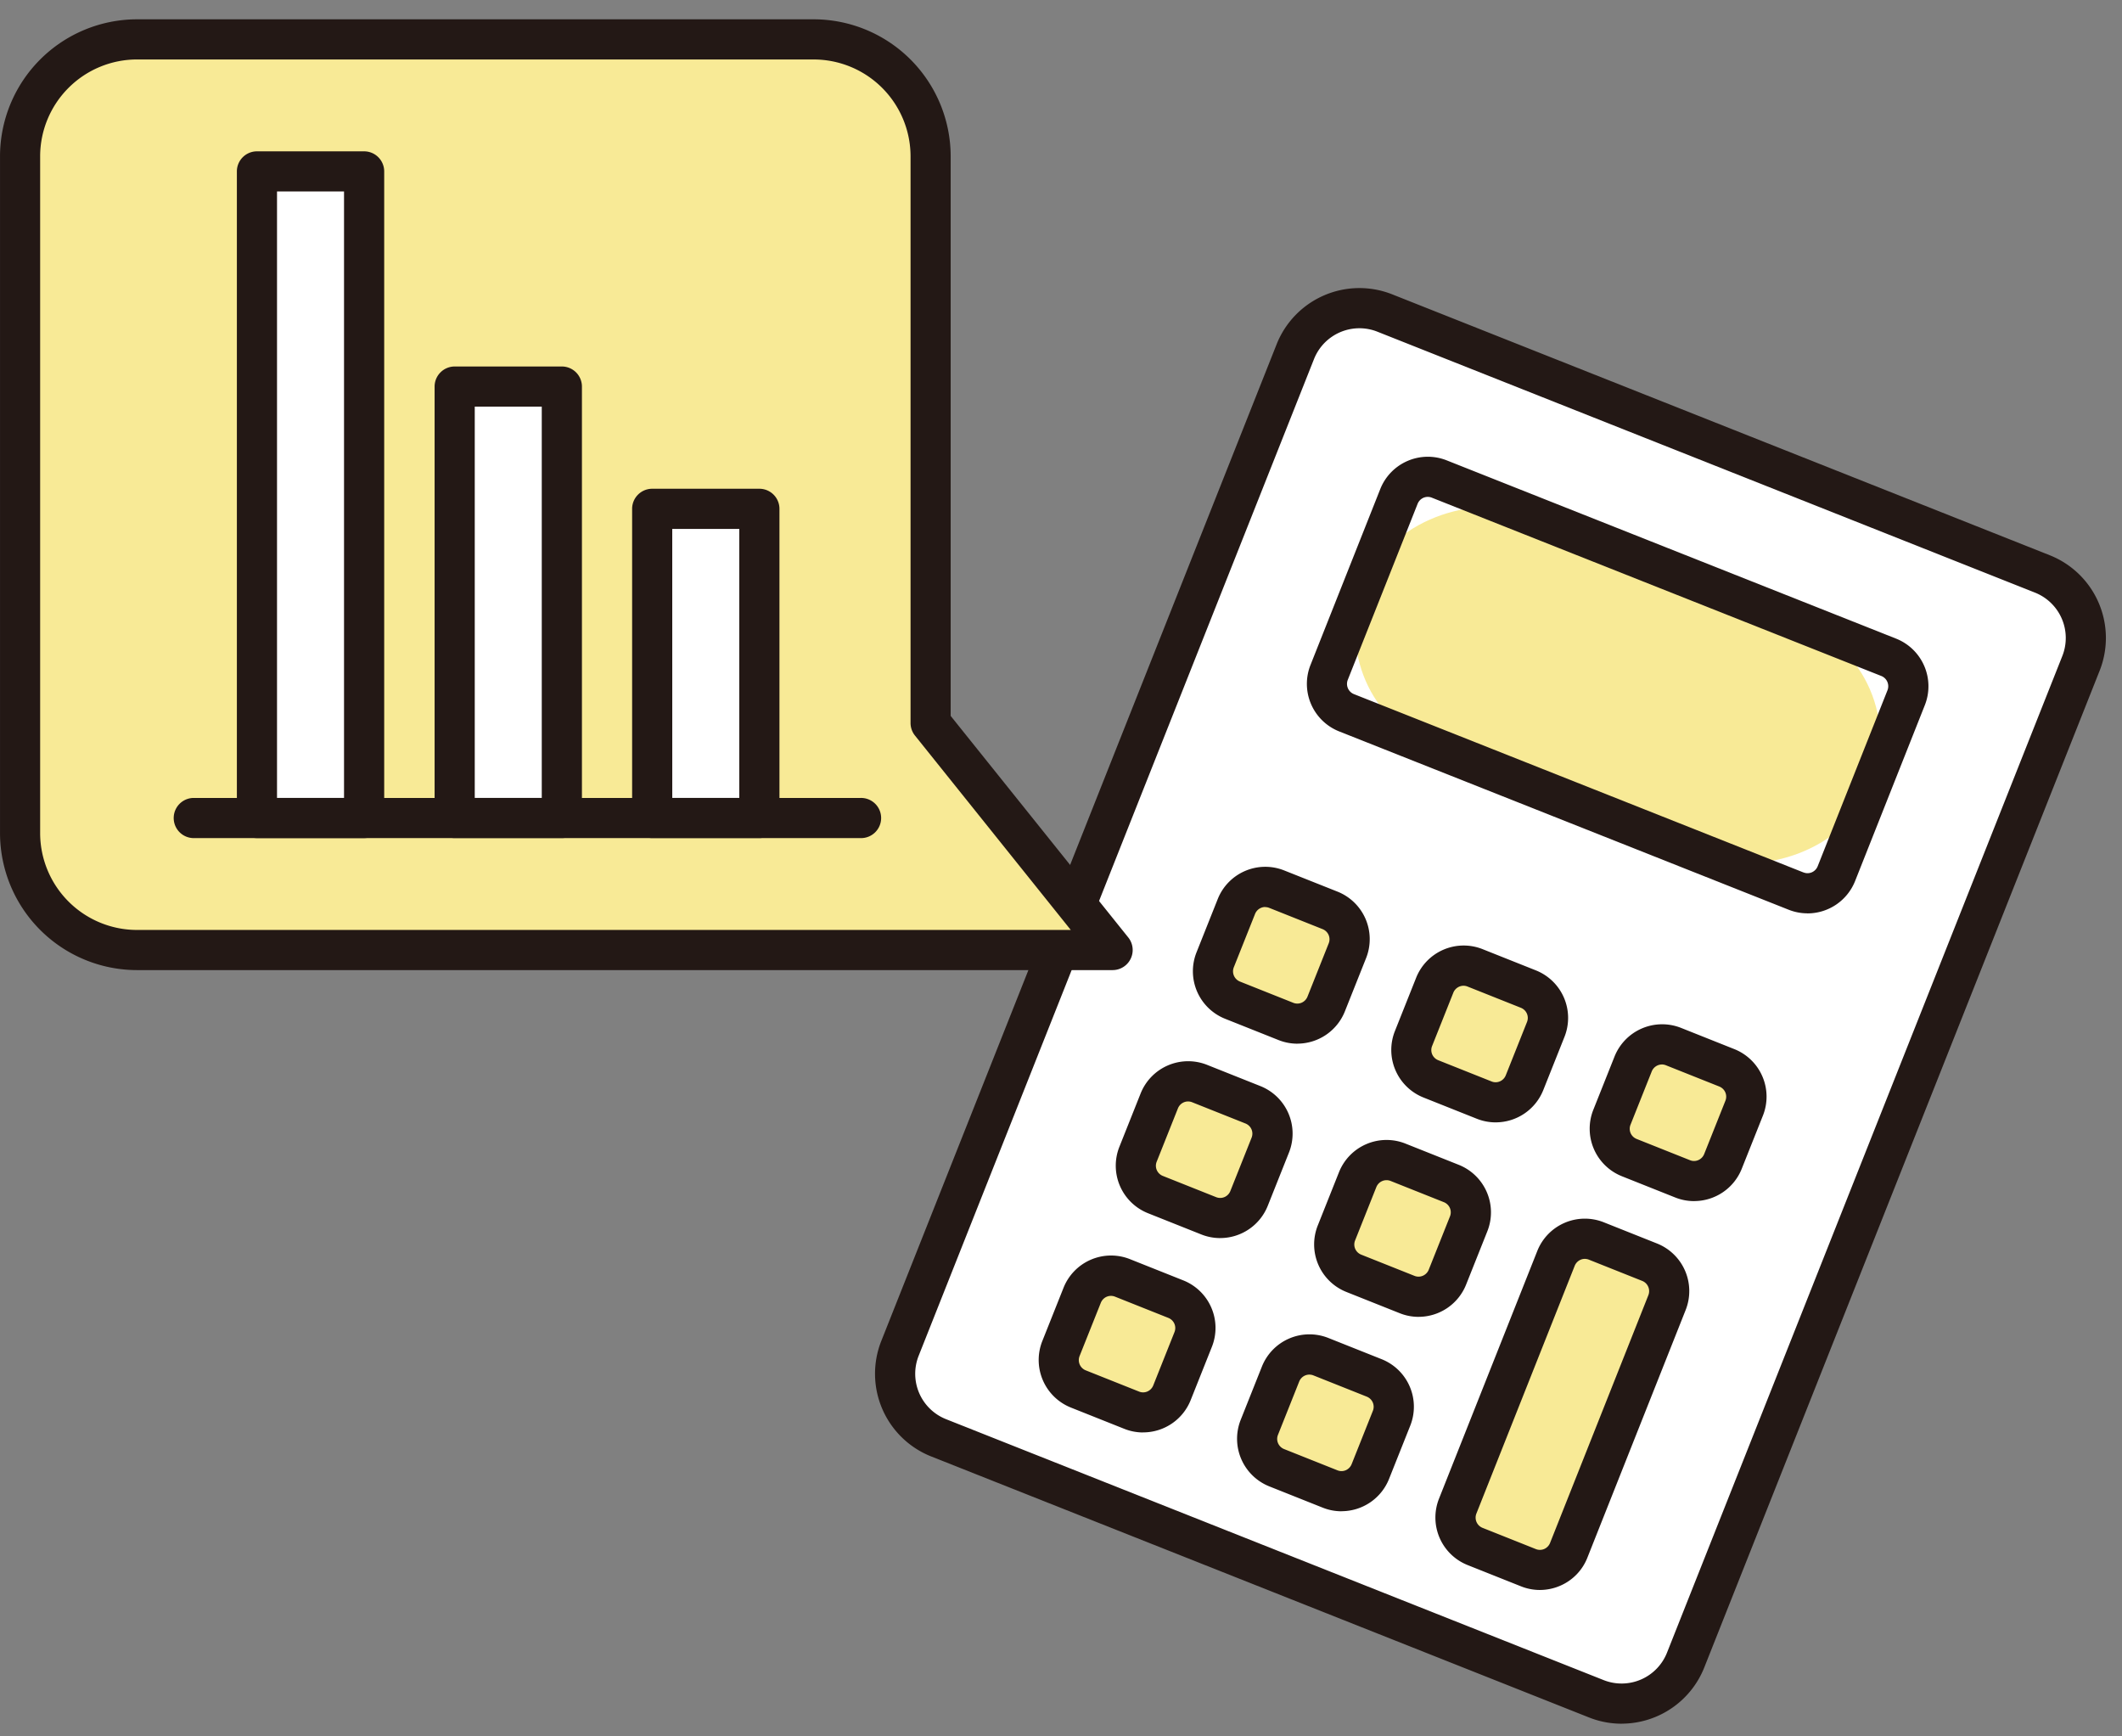
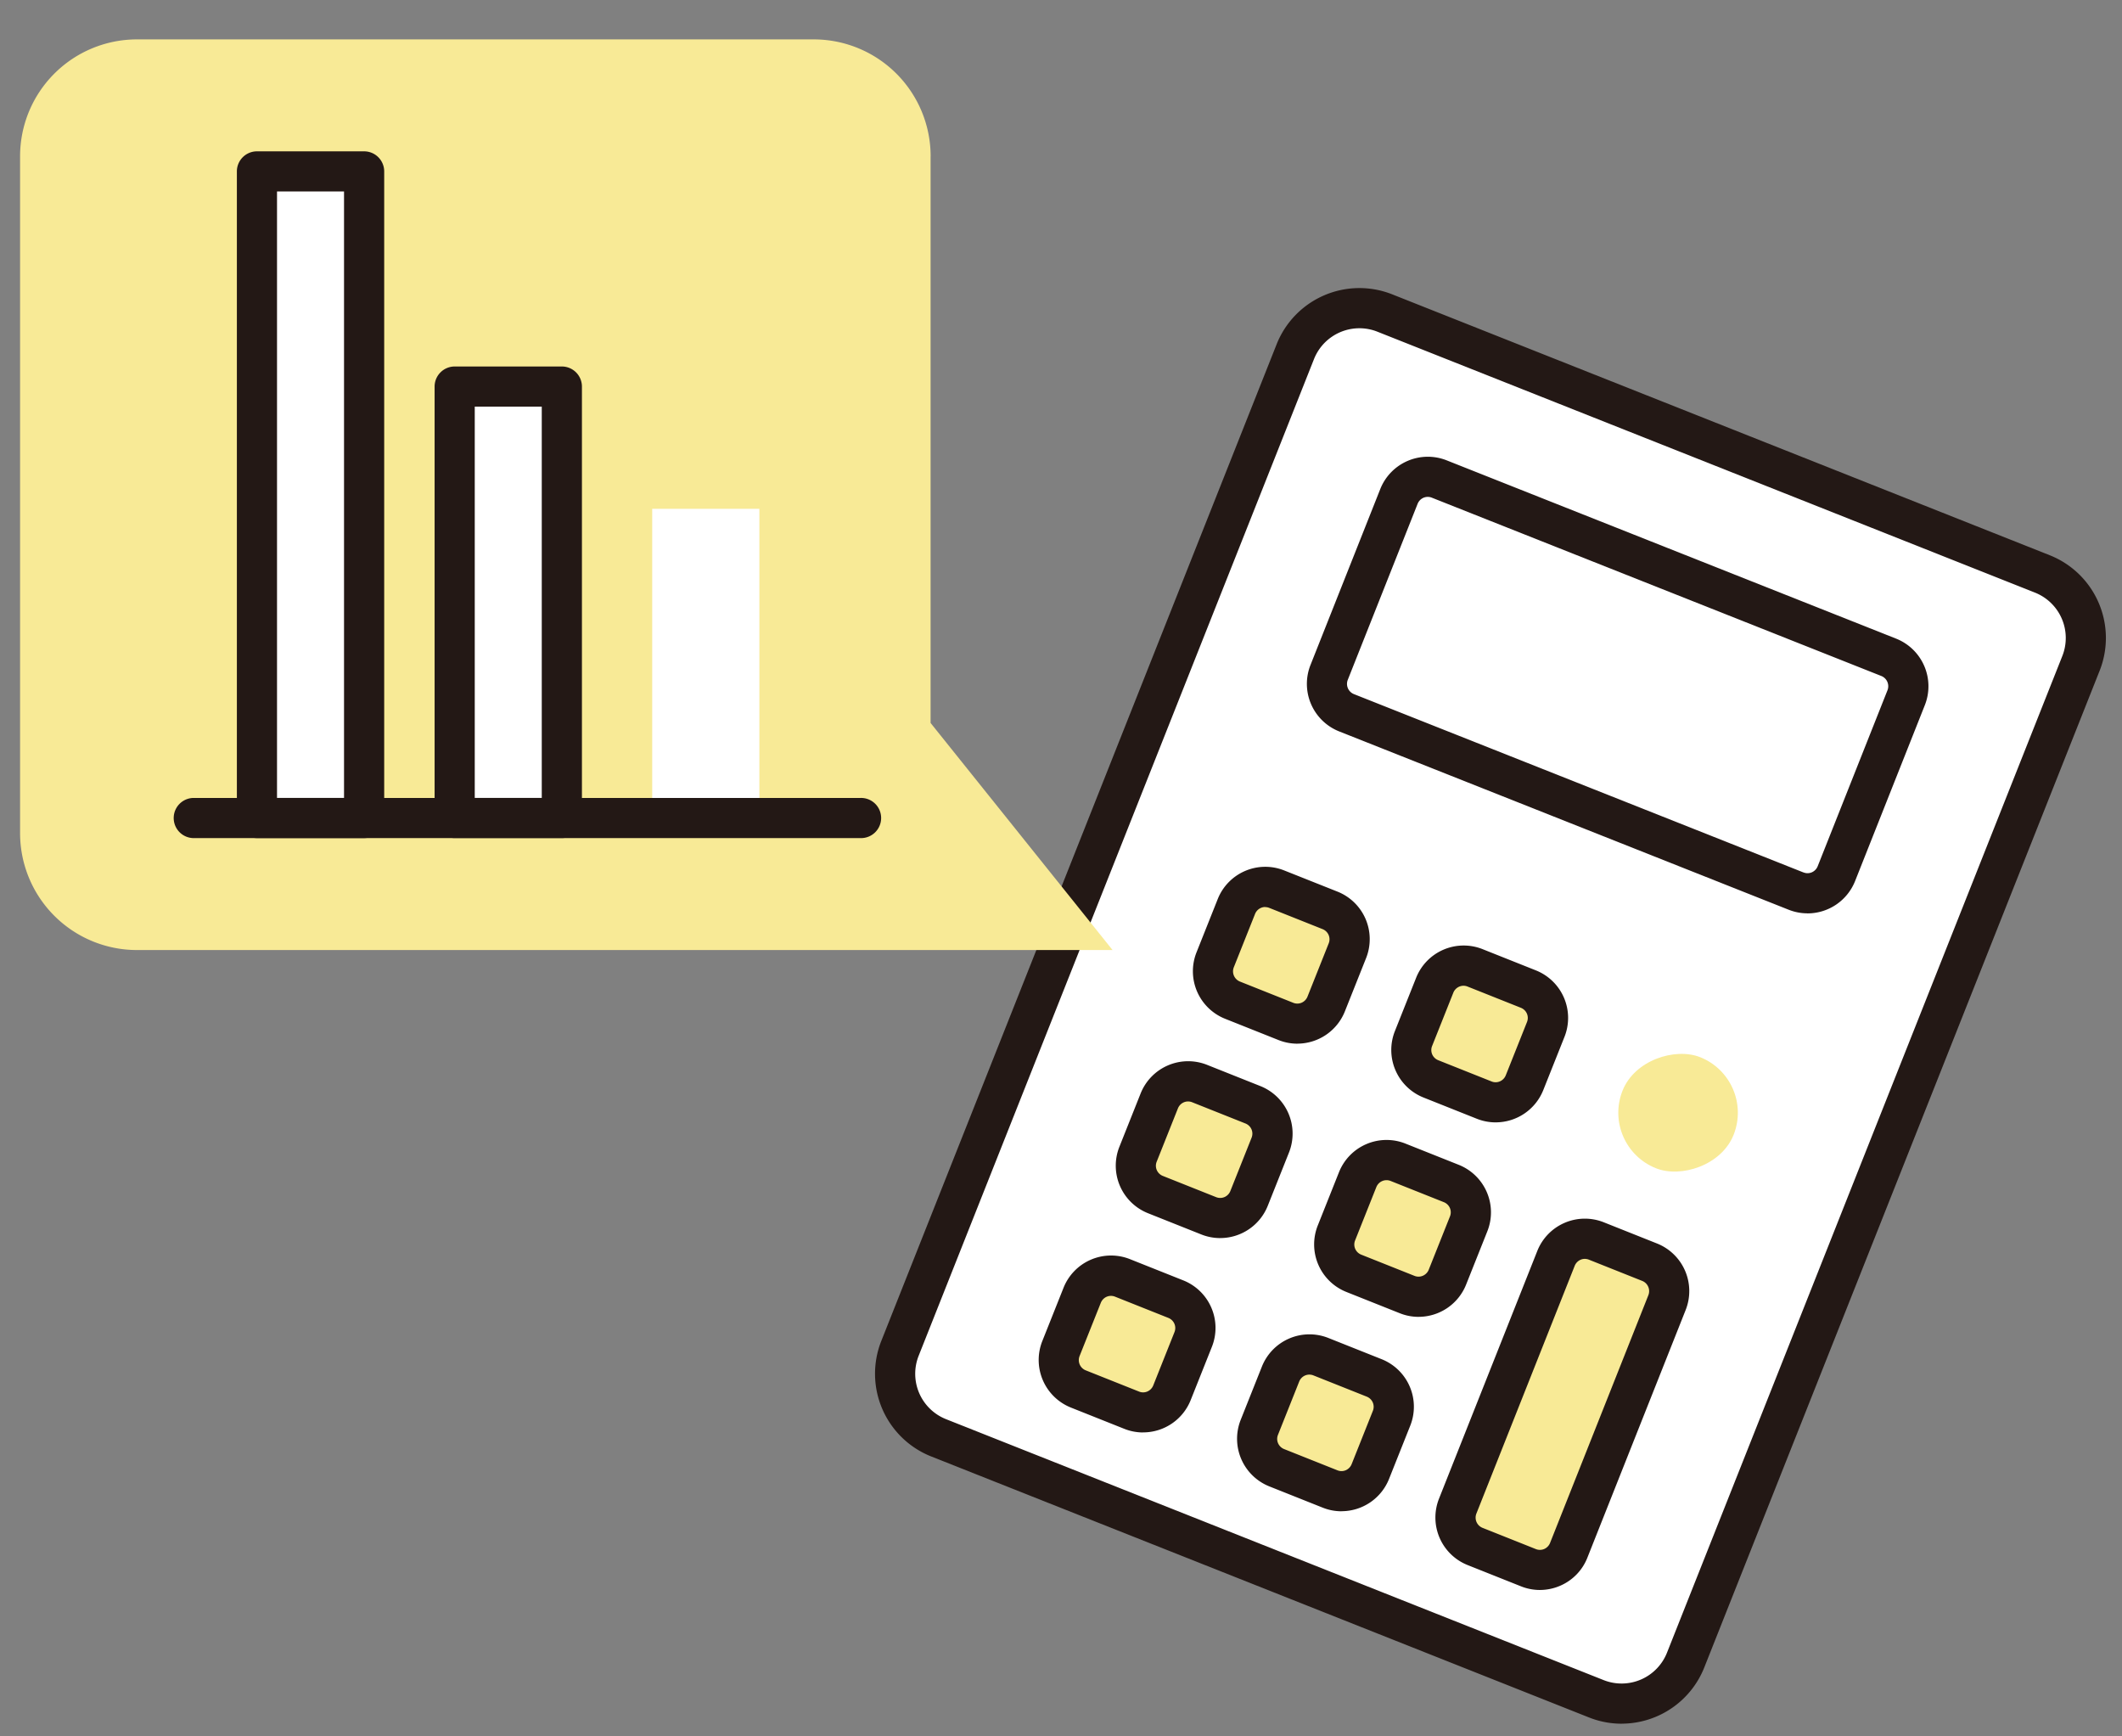
<svg xmlns="http://www.w3.org/2000/svg" width="110" height="90" viewBox="0 0 110 90">
  <rect x="0" y="0" width="110" height="90" fill="#808080" stroke="none" />
  <defs>
    <clipPath id="clip-path">
      <rect id="長方形_161" data-name="長方形 161" width="110" height="90" transform="translate(12968 1970)" fill="#fff" stroke="#707070" stroke-width="1" />
    </clipPath>
  </defs>
  <g id="マスクグループ_8" data-name="マスクグループ 8" transform="translate(-12968 -1970)" clip-path="url(#clip-path)">
    <g id="グループ_115" data-name="グループ 115" transform="translate(-0.417 -66)">
      <path id="パス_219" data-name="パス 219" d="M317.737,245.1l-34.088-13.524a3.571,3.571,0,0,1-2-4.636l20.494-51.662a3.571,3.571,0,0,1,4.636-2L340.865,186.8a3.571,3.571,0,0,1,2,4.636L322.373,243.1a3.571,3.571,0,0,1-4.636,2Z" transform="translate(12733.422 1878.947)" fill="#fff" />
      <path id="パス_220" data-name="パス 220" d="M314.42,241.77a4.575,4.575,0,0,1-1.7-.329l-34.088-13.524a4.611,4.611,0,0,1-2.586-5.987l20.494-51.662a4.616,4.616,0,0,1,5.987-2.586l34.088,13.524a4.611,4.611,0,0,1,2.586,5.987l-20.494,51.662a4.618,4.618,0,0,1-4.285,2.913Zm-13.59-72.329a2.533,2.533,0,0,0-2.355,1.6L277.982,222.7a2.531,2.531,0,0,0,1.419,3.285l34.088,13.524h0a2.531,2.531,0,0,0,3.285-1.419l20.494-51.662a2.531,2.531,0,0,0-1.419-3.285l-34.088-13.524A2.515,2.515,0,0,0,300.83,169.441Z" transform="translate(12738.056 1883.573)" fill="#231815" />
-       <rect id="長方形_134" data-name="長方形 134" width="13.036" height="28.289" rx="6.518" transform="translate(13036.727 2072.349) rotate(-68.36)" fill="#f8ea96" />
      <path id="パス_221" data-name="パス 221" d="M423.666,238.655a2.641,2.641,0,0,1-.975-.187h0l-23.3-9.242a2.652,2.652,0,0,1-1.488-3.443l3.617-9.119a2.652,2.652,0,0,1,3.443-1.488l23.3,9.242a2.656,2.656,0,0,1,1.487,3.445l-3.617,9.121a2.658,2.658,0,0,1-2.468,1.674Zm-.207-2.122a.556.556,0,0,0,.437-.007.574.574,0,0,0,.3-.314l3.617-9.119a.571.571,0,0,0-.321-.741l-23.3-9.242a.564.564,0,0,0-.437.007.574.574,0,0,0-.3.314l-3.619,9.121a.571.571,0,0,0,.321.741l23.3,9.242Z" transform="translate(12638.447 1844.685)" fill="#231815" />
      <rect id="長方形_135" data-name="長方形 135" width="6.196" height="6.196" rx="3.098" transform="translate(13037.1 2101.411) rotate(-68.36)" fill="#f8ea96" />
      <path id="パス_222" data-name="パス 222" d="M405.173,417.133a2.626,2.626,0,0,1-.978-.189l-2.762-1.1a2.652,2.652,0,0,1-1.488-3.443l1.1-2.762a2.652,2.652,0,0,1,3.443-1.488l2.762,1.1a2.652,2.652,0,0,1,1.488,3.443l-1.1,2.762h0a2.655,2.655,0,0,1-2.465,1.676Zm1.5-2.059Zm-3.166-5.025a.566.566,0,0,0-.226.048.574.574,0,0,0-.3.314l-1.1,2.762a.564.564,0,0,0,.007.437.574.574,0,0,0,.314.3l2.762,1.1A.563.563,0,0,0,405.4,415a.574.574,0,0,0,.3-.314l1.1-2.762a.564.564,0,0,0-.007-.437.574.574,0,0,0-.314-.3l-2.762-1.1A.56.56,0,0,0,403.505,410.049Z" transform="translate(12636.781 1687.122)" fill="#231815" />
      <rect id="長方形_136" data-name="長方形 136" width="6.196" height="6.196" rx="3.098" transform="translate(13026.816 2097.332) rotate(-68.36)" fill="#f8ea96" />
      <path id="パス_223" data-name="パス 223" d="M349.14,394.9a2.641,2.641,0,0,1-.975-.187l-2.762-1.1a2.652,2.652,0,0,1-1.488-3.443l1.1-2.762a2.652,2.652,0,0,1,3.443-1.488l2.762,1.1a2.652,2.652,0,0,1,1.488,3.443l-1.1,2.762a2.655,2.655,0,0,1-2.468,1.674Zm-1.663-7.082a.582.582,0,0,0-.228.048.574.574,0,0,0-.3.314l-1.1,2.762a.564.564,0,0,0,.007.437.574.574,0,0,0,.314.3l2.762,1.1a.564.564,0,0,0,.437-.007.574.574,0,0,0,.3-.314h0l1.1-2.762a.564.564,0,0,0-.007-.437.574.574,0,0,0-.314-.3l-2.762-1.1a.56.56,0,0,0-.211-.04Z" transform="translate(12682.528 1705.272)" fill="#231815" />
      <rect id="長方形_137" data-name="長方形 137" width="6.196" height="6.196" rx="3.098" transform="translate(13041.099 2091.33) rotate(-68.36)" fill="#f8ea96" />
      <path id="パス_224" data-name="パス 224" d="M426.96,362.221a2.64,2.64,0,0,1-.975-.187l-2.762-1.1a2.652,2.652,0,0,1-1.488-3.443l1.1-2.762a2.652,2.652,0,0,1,3.443-1.488l2.762,1.1a2.652,2.652,0,0,1,1.488,3.443l-1.1,2.762h0a2.658,2.658,0,0,1-2.468,1.674Zm1.5-2.057Zm-3.164-5.025a.573.573,0,0,0-.532.362l-1.1,2.762a.563.563,0,0,0,.007.437.574.574,0,0,0,.314.3l2.762,1.1a.556.556,0,0,0,.437-.007.574.574,0,0,0,.3-.314l1.1-2.762a.563.563,0,0,0-.007-.437.574.574,0,0,0-.314-.3l-2.762-1.1A.565.565,0,0,0,425.3,355.139Z" transform="translate(12618.99 1731.954)" fill="#231815" />
      <rect id="長方形_138" data-name="長方形 138" width="6.196" height="6.196" rx="3.098" transform="translate(13030.814 2087.251) rotate(-68.36)" fill="#f8ea96" />
      <path id="パス_225" data-name="パス 225" d="M370.923,339.983a2.627,2.627,0,0,1-.978-.189l-2.762-1.1a2.652,2.652,0,0,1-1.488-3.443l1.1-2.762A2.652,2.652,0,0,1,370.233,331L373,332.1a2.652,2.652,0,0,1,1.488,3.443l-1.1,2.762a2.655,2.655,0,0,1-2.465,1.676Zm-1.666-7.084a.551.551,0,0,0-.228.048.574.574,0,0,0-.3.314l-1.1,2.762h0a.571.571,0,0,0,.321.741l2.762,1.1a.563.563,0,0,0,.437-.007.574.574,0,0,0,.3-.314l1.1-2.762a.564.564,0,0,0-.007-.437.574.574,0,0,0-.314-.3l-2.762-1.1a.56.56,0,0,0-.211-.04Zm-2.593,2.74Z" transform="translate(12664.746 1750.113)" fill="#231815" />
      <rect id="長方形_139" data-name="長方形 139" width="17.038" height="6.196" rx="3.098" transform="translate(13043.387 2115.569) rotate(-68.36)" fill="#f8ea96" />
      <path id="パス_226" data-name="パス 226" d="M439.423,449.44a2.627,2.627,0,0,1-.978-.189l-2.762-1.1a2.652,2.652,0,0,1-1.488-3.443l5.095-12.839a2.652,2.652,0,0,1,3.443-1.488l2.762,1.1h0a2.656,2.656,0,0,1,1.487,3.445l-5.095,12.839a2.633,2.633,0,0,1-1.413,1.457,2.66,2.66,0,0,1-1.052.218Zm2.331-17.161a.537.537,0,0,0-.226.048.574.574,0,0,0-.3.314l-5.095,12.839a.571.571,0,0,0,.321.741l2.762,1.1a.563.563,0,0,0,.437-.007.574.574,0,0,0,.3-.314l5.095-12.839a.571.571,0,0,0-.321-.741l-2.762-1.1A.56.56,0,0,0,441.754,432.279Z" transform="translate(12608.817 1668.971)" fill="#231815" />
      <rect id="長方形_140" data-name="長方形 140" width="6.196" height="6.196" rx="3.098" transform="translate(13033.101 2111.489) rotate(-68.36)" fill="#f8ea96" />
      <path id="パス_227" data-name="パス 227" d="M383.4,472.035a2.627,2.627,0,0,1-.978-.189l-2.762-1.1a2.658,2.658,0,0,1-1.488-3.445l1.1-2.762a2.652,2.652,0,0,1,3.443-1.488l2.762,1.1a2.652,2.652,0,0,1,1.488,3.443l-1.1,2.762a2.655,2.655,0,0,1-2.465,1.676Zm-1.666-7.084a.582.582,0,0,0-.228.048.574.574,0,0,0-.3.314l-1.1,2.762a.564.564,0,0,0,.007.437.574.574,0,0,0,.314.3l2.762,1.1a.556.556,0,0,0,.437-.007.574.574,0,0,0,.3-.314h0l1.1-2.762a.564.564,0,0,0-.007-.437.574.574,0,0,0-.314-.3l-2.762-1.1a.56.56,0,0,0-.211-.04Z" transform="translate(12654.558 1642.297)" fill="#231815" />
      <rect id="長方形_141" data-name="長方形 141" width="6.196" height="6.196" rx="3.098" transform="translate(13051.383 2095.412) rotate(-68.36)" fill="#f8ea96" />
-       <path id="パス_228" data-name="パス 228" d="M483,384.458a2.641,2.641,0,0,1-.975-.187l-2.762-1.1a2.652,2.652,0,0,1-1.488-3.443l1.1-2.762a2.658,2.658,0,0,1,3.445-1.488l2.762,1.1a2.652,2.652,0,0,1,1.488,3.443l-1.1,2.762h0A2.658,2.658,0,0,1,483,384.456Zm1.5-2.057Zm-3.164-5.025a.573.573,0,0,0-.532.362l-1.1,2.762a.564.564,0,0,0,.007.437.574.574,0,0,0,.314.3l2.762,1.1a.555.555,0,0,0,.437-.007.574.574,0,0,0,.3-.314l1.1-2.762a.564.564,0,0,0-.007-.437.574.574,0,0,0-.314-.3l-2.762-1.1A.565.565,0,0,0,481.337,377.375Z" transform="translate(12573.235 1713.798)" fill="#231815" />
      <rect id="長方形_142" data-name="長方形 142" width="6.196" height="6.196" rx="3.098" transform="translate(13022.818 2107.408) rotate(-68.36)" fill="#f8ea96" />
      <path id="パス_229" data-name="パス 229" d="M327.364,449.8a2.627,2.627,0,0,1-.978-.189l-2.762-1.1a2.656,2.656,0,0,1-1.487-3.445h0l1.1-2.762a2.652,2.652,0,0,1,3.443-1.488l2.762,1.1a2.652,2.652,0,0,1,1.488,3.443l-1.1,2.762a2.655,2.655,0,0,1-2.465,1.676Zm-3.294-3.96h0a.571.571,0,0,0,.321.741l2.762,1.1a.556.556,0,0,0,.437-.007.574.574,0,0,0,.3-.314l1.1-2.762a.564.564,0,0,0-.007-.437.574.574,0,0,0-.314-.3l-2.762-1.1a.564.564,0,0,0-.437.007.574.574,0,0,0-.3.314Z" transform="translate(12700.31 1660.447)" fill="#231815" />
      <path id="パス_230" data-name="パス 230" d="M81.439,103.19v29.371l9.433,11.769H40.3a6.059,6.059,0,0,1-6.06-6.06V103.19a6.059,6.059,0,0,1,6.06-6.06H75.381a6.059,6.059,0,0,1,6.06,6.06Z" transform="translate(12935.218 1940.912)" fill="#f8ea96" />
-       <path id="パス_231" data-name="パス 231" d="M86.244,140.732H35.671a7.108,7.108,0,0,1-7.1-7.1V98.551a7.109,7.109,0,0,1,7.1-7.1H70.751a7.11,7.11,0,0,1,7.1,7.1v29.006l9.206,11.483a1.041,1.041,0,0,1-.811,1.692Zm-50.574-47.2a5.025,5.025,0,0,0-5.019,5.019v35.081a5.025,5.025,0,0,0,5.019,5.019H84.077L76,128.575a1.041,1.041,0,0,1-.229-.652V98.552a5.025,5.025,0,0,0-5.019-5.019Z" transform="translate(12939.847 1945.55)" fill="#231815" />
      <rect id="長方形_143" data-name="長方形 143" width="5.555" height="16.024" transform="translate(13007.781 2078.397) rotate(180)" fill="#fff" />
-       <path id="パス_232" data-name="パス 232" d="M213.716,242.145h-5.555a1.041,1.041,0,0,1-1.041-1.041V225.081a1.041,1.041,0,0,1,1.041-1.041h5.555a1.041,1.041,0,0,1,1.041,1.041V241.1A1.041,1.041,0,0,1,213.716,242.145Zm-4.515-2.081h3.474V226.121H209.2Z" transform="translate(12794.065 1837.293)" fill="#231815" />
      <rect id="長方形_144" data-name="長方形 144" width="5.555" height="22.361" transform="translate(12997.537 2078.399) rotate(180)" fill="#fff" />
      <path id="パス_233" data-name="パス 233" d="M157.9,213.952h-5.555a1.041,1.041,0,0,1-1.041-1.041V190.551a1.041,1.041,0,0,1,1.041-1.041H157.9a1.041,1.041,0,0,1,1.041,1.041v22.361A1.041,1.041,0,0,1,157.9,213.952Zm-4.515-2.081h3.474V191.589h-3.474Z" transform="translate(12839.642 1865.486)" fill="#231815" />
      <rect id="長方形_145" data-name="長方形 145" width="5.555" height="33.513" transform="translate(12987.291 2078.398) rotate(180)" fill="#fff" />
      <path id="パス_234" data-name="パス 234" d="M102.066,164.335H96.511a1.041,1.041,0,0,1-1.041-1.041V129.781a1.041,1.041,0,0,1,1.041-1.041h5.555a1.041,1.041,0,0,1,1.041,1.041v33.513A1.041,1.041,0,0,1,102.066,164.335Zm-4.515-2.081h3.474V130.821H97.551Z" transform="translate(12885.226 1915.104)" fill="#231815" />
      <path id="パス_235" data-name="パス 235" d="M113.091,313.441H78.5a1.041,1.041,0,0,1,0-2.081H113.09a1.041,1.041,0,1,1,0,2.081Z" transform="translate(12899.93 1765.999)" fill="#231815" />
    </g>
  </g>
</svg>